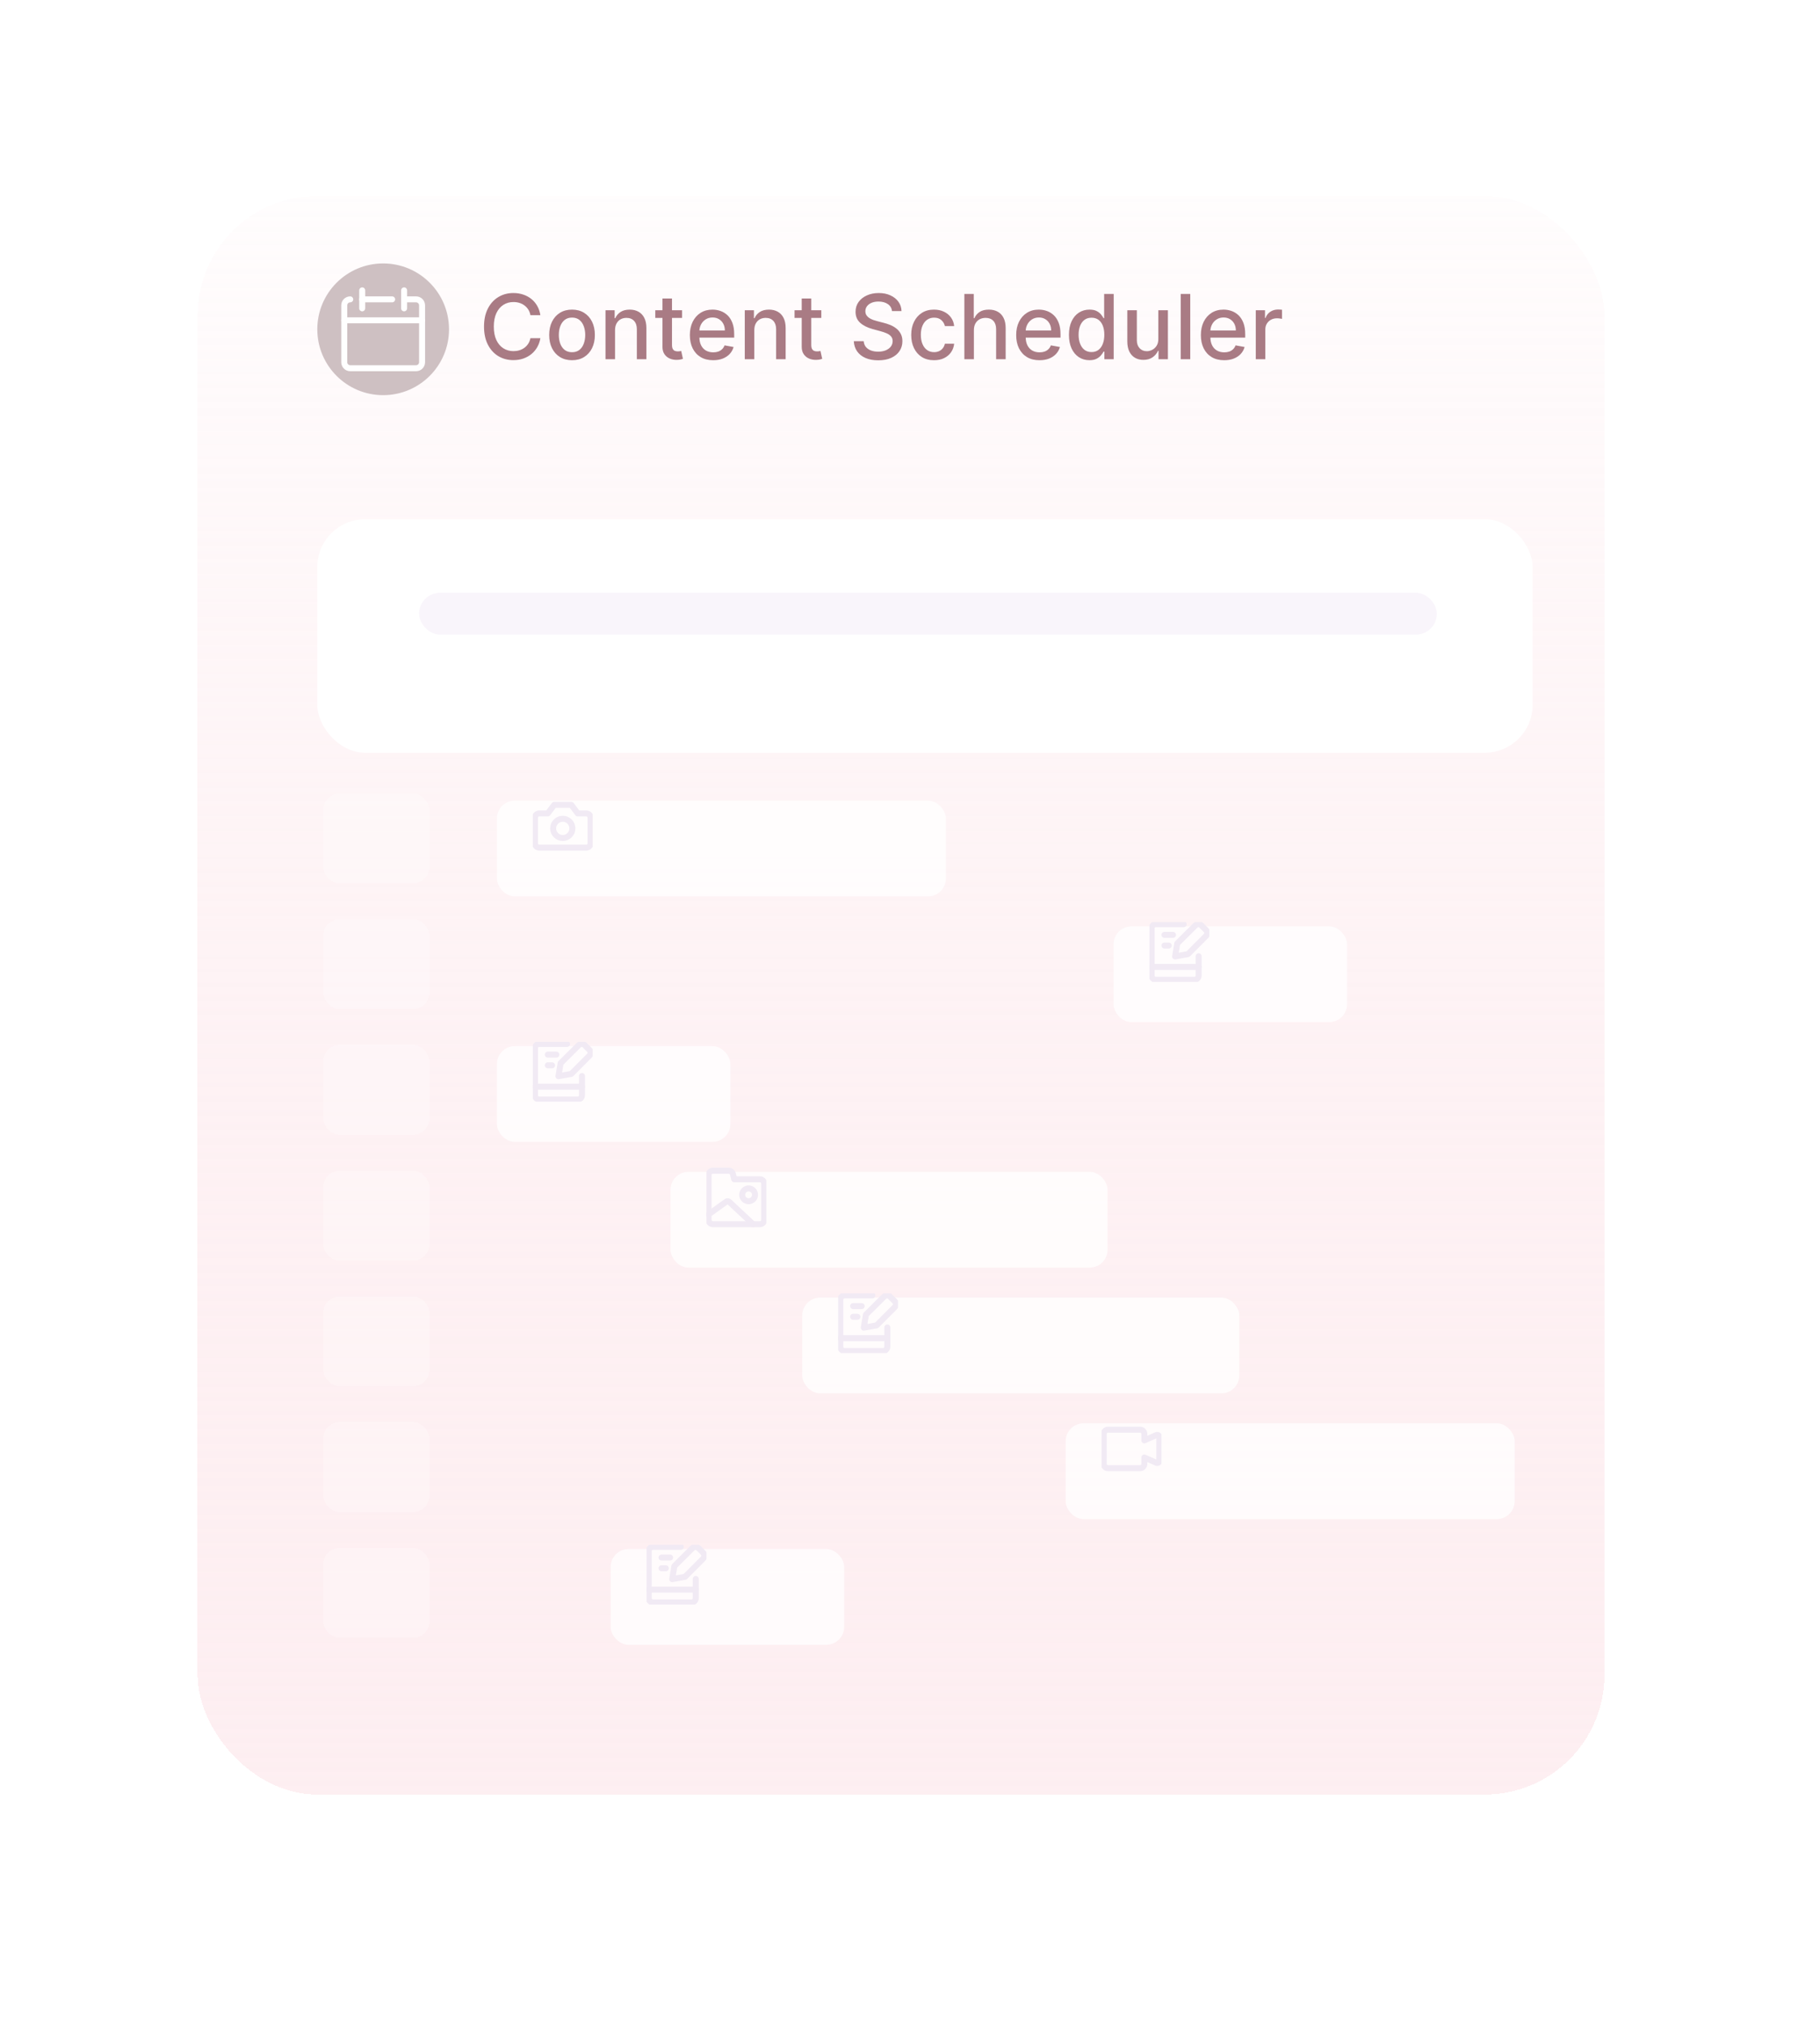
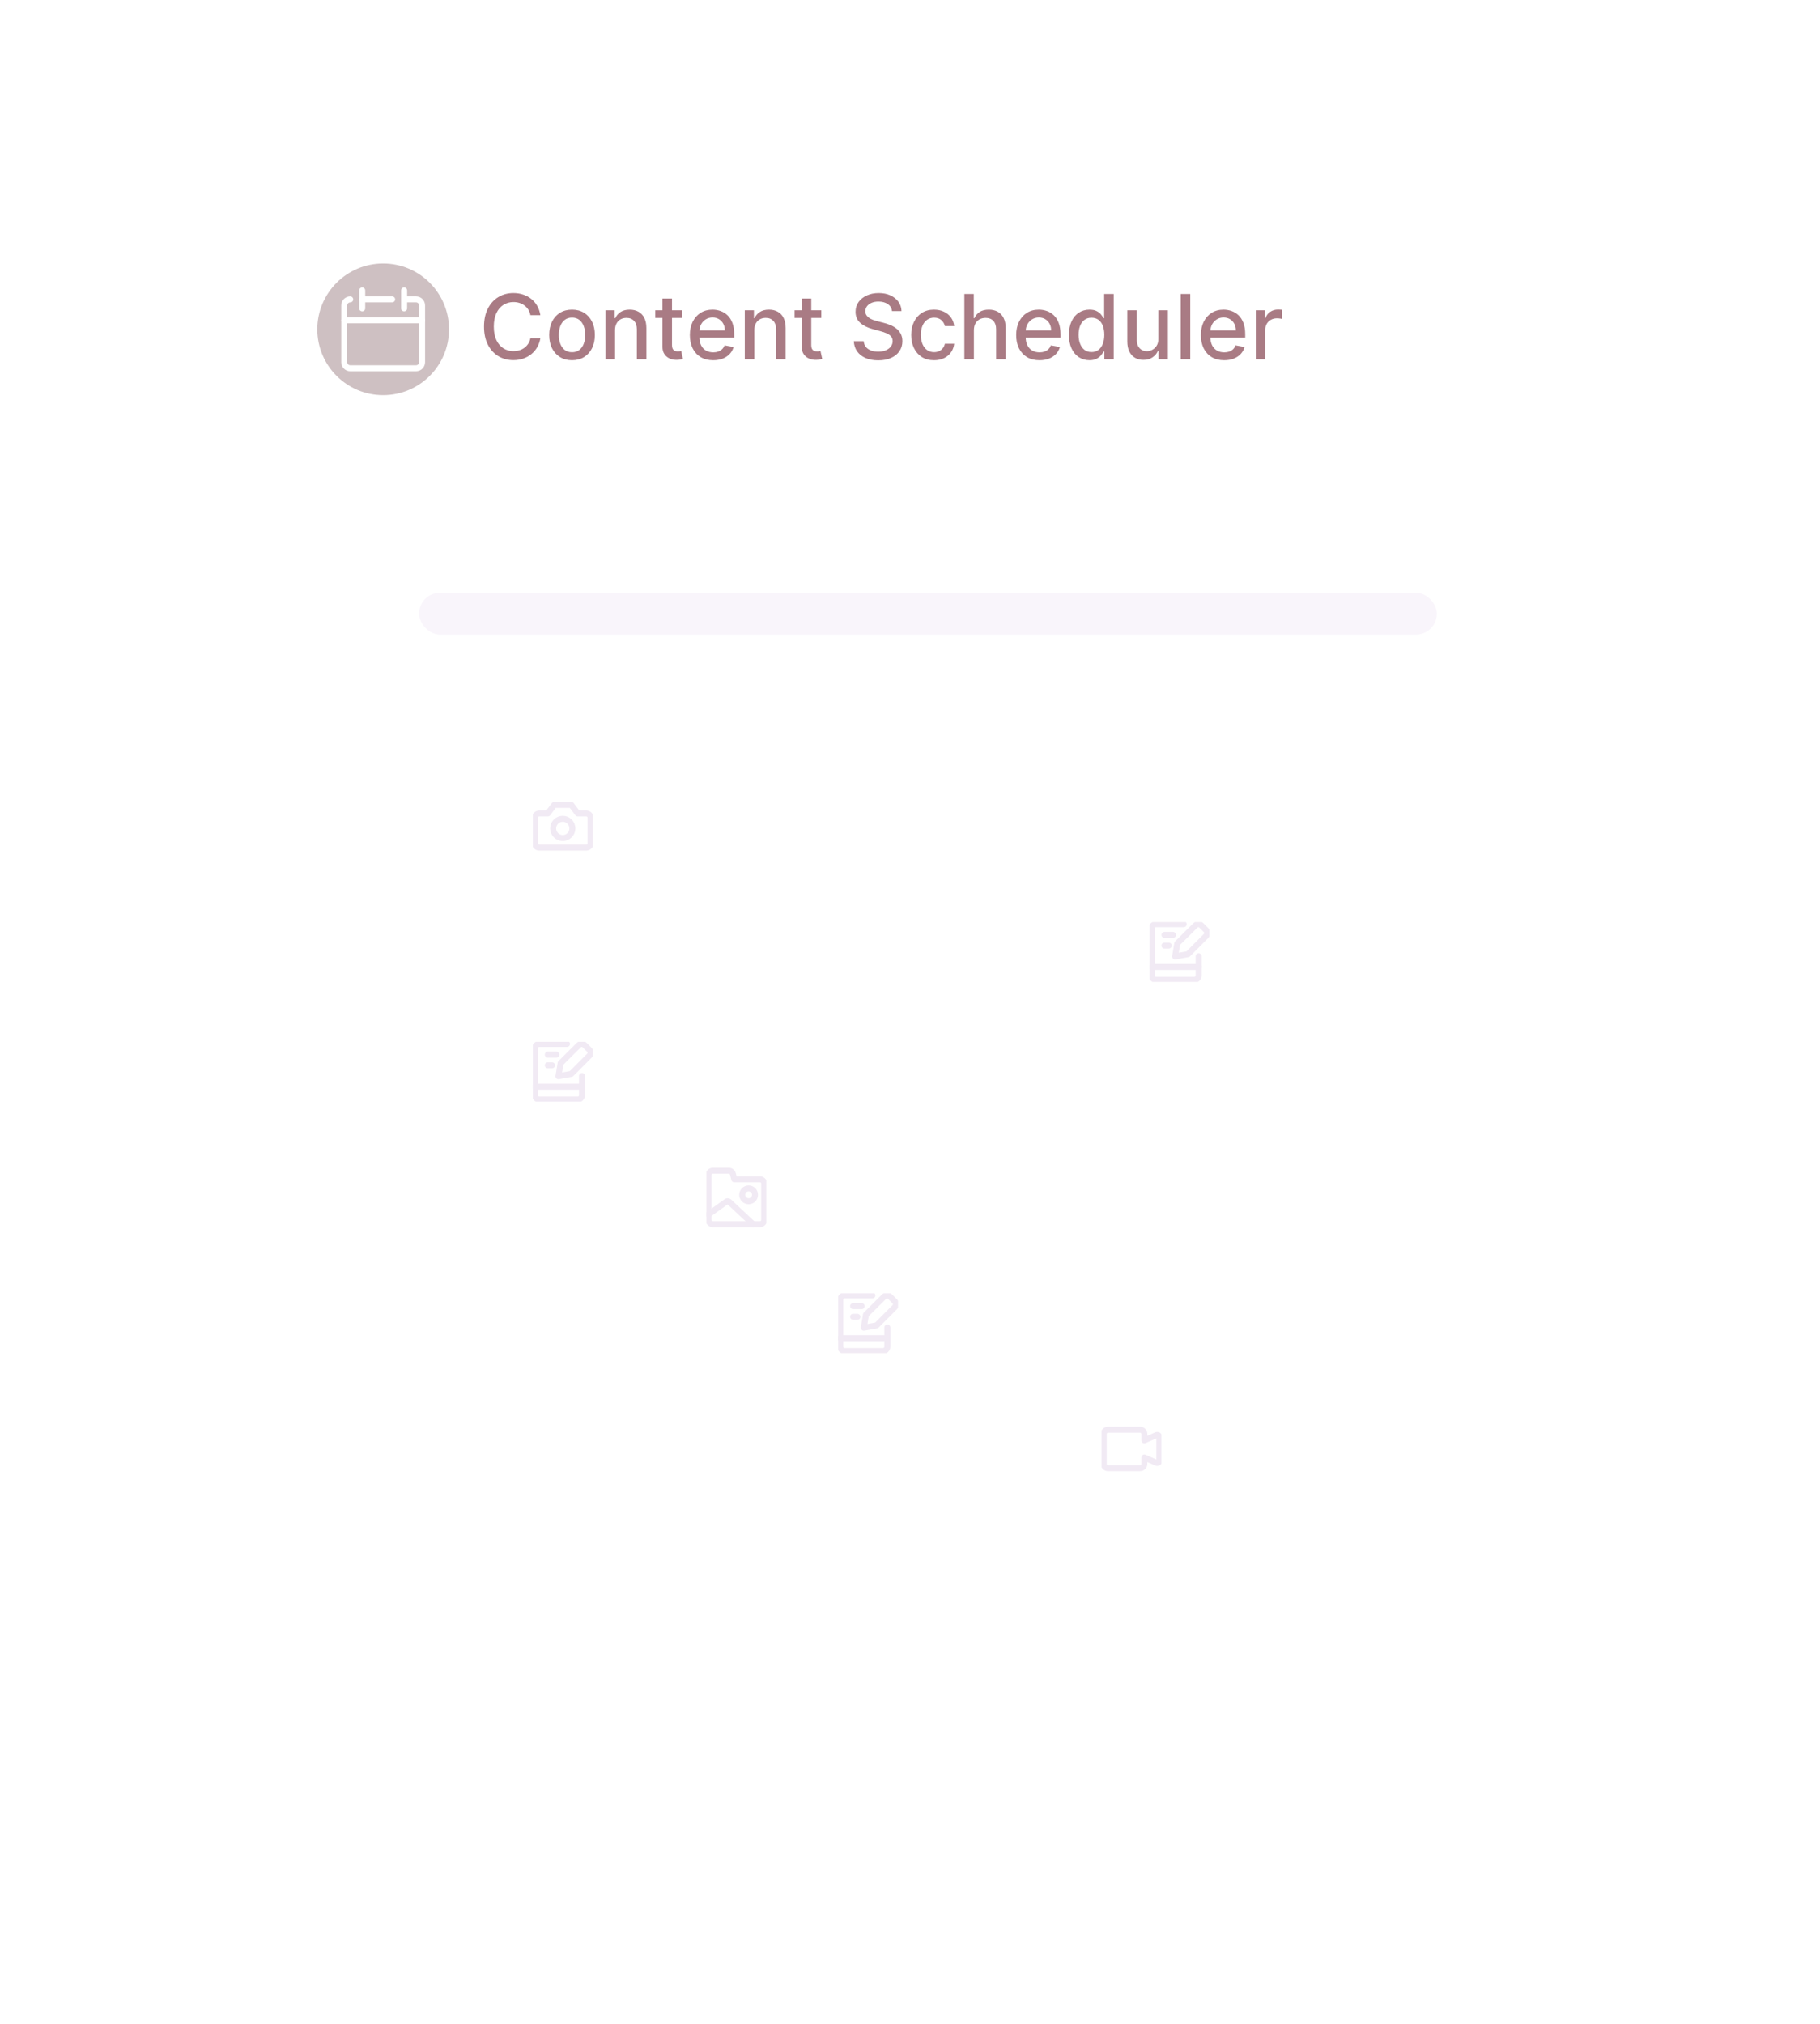
<svg xmlns="http://www.w3.org/2000/svg" width="304" height="338" viewBox="0 0 304 338" fill="none">
  <g filter="url(#filter0_d_6365_25536)">
    <rect x="25" y="21" width="254" height="288" rx="28" fill="white" />
  </g>
  <g filter="url(#filter1_d_6365_25536)">
-     <rect x="33" y="29" width="235" height="267" rx="20" fill="url(#paint0_linear_6365_25536)" shape-rendering="crispEdges" />
-   </g>
+     </g>
  <g filter="url(#filter2_d_6365_25536)">
    <rect x="53" y="83" width="203" height="39" rx="8" fill="white" />
  </g>
  <g filter="url(#filter3_d_6365_25536)">
    <rect x="54" y="130" width="17.727" height="15" rx="2.727" fill="white" fill-opacity="0.25" shape-rendering="crispEdges" />
  </g>
  <g filter="url(#filter4_d_6365_25536)">
    <rect x="54" y="151" width="17.727" height="15" rx="2.727" fill="white" fill-opacity="0.25" shape-rendering="crispEdges" />
  </g>
  <g filter="url(#filter5_d_6365_25536)">
    <rect x="54" y="172" width="17.727" height="15" rx="2.727" fill="white" fill-opacity="0.25" shape-rendering="crispEdges" />
  </g>
  <g filter="url(#filter6_d_6365_25536)">
    <rect x="54" y="193" width="17.727" height="15" rx="2.727" fill="white" fill-opacity="0.25" shape-rendering="crispEdges" />
  </g>
  <g filter="url(#filter7_d_6365_25536)">
    <rect x="54" y="214" width="17.727" height="15" rx="2.727" fill="white" fill-opacity="0.25" shape-rendering="crispEdges" />
  </g>
  <g filter="url(#filter8_d_6365_25536)">
    <rect x="54" y="235" width="17.727" height="15" rx="2.727" fill="white" fill-opacity="0.25" shape-rendering="crispEdges" />
  </g>
  <g filter="url(#filter9_d_6365_25536)">
    <rect x="54" y="256" width="17.727" height="15" rx="2.727" fill="white" fill-opacity="0.25" shape-rendering="crispEdges" />
  </g>
  <path d="M90.259 52.639H88.597C88.533 52.283 88.414 51.971 88.24 51.701C88.066 51.431 87.853 51.202 87.601 51.014C87.349 50.826 87.067 50.684 86.754 50.588C86.445 50.492 86.117 50.444 85.769 50.444C85.14 50.444 84.577 50.602 84.08 50.918C83.587 51.234 83.196 51.697 82.908 52.308C82.624 52.919 82.482 53.665 82.482 54.545C82.482 55.433 82.624 56.182 82.908 56.793C83.196 57.404 83.588 57.866 84.086 58.178C84.583 58.491 85.142 58.647 85.763 58.647C86.108 58.647 86.435 58.601 86.744 58.508C87.056 58.413 87.338 58.272 87.591 58.088C87.843 57.903 88.056 57.678 88.23 57.411C88.407 57.141 88.53 56.832 88.597 56.484L90.259 56.49C90.171 57.026 89.998 57.52 89.743 57.971C89.49 58.418 89.165 58.805 88.768 59.132C88.374 59.455 87.923 59.705 87.415 59.883C86.907 60.06 86.353 60.149 85.753 60.149C84.808 60.149 83.967 59.925 83.228 59.478C82.489 59.027 81.907 58.383 81.481 57.544C81.058 56.706 80.847 55.707 80.847 54.545C80.847 53.381 81.06 52.381 81.486 51.547C81.912 50.709 82.495 50.066 83.233 49.618C83.972 49.167 84.812 48.942 85.753 48.942C86.332 48.942 86.871 49.025 87.372 49.192C87.876 49.355 88.329 49.597 88.731 49.916C89.132 50.233 89.464 50.62 89.727 51.078C89.989 51.532 90.167 52.053 90.259 52.639ZM95.547 60.165C94.78 60.165 94.111 59.989 93.539 59.638C92.967 59.286 92.523 58.794 92.207 58.162C91.891 57.53 91.733 56.791 91.733 55.946C91.733 55.098 91.891 54.355 92.207 53.72C92.523 53.084 92.967 52.591 93.539 52.239C94.111 51.887 94.78 51.712 95.547 51.712C96.314 51.712 96.984 51.887 97.555 52.239C98.127 52.591 98.571 53.084 98.887 53.72C99.203 54.355 99.361 55.098 99.361 55.946C99.361 56.791 99.203 57.53 98.887 58.162C98.571 58.794 98.127 59.286 97.555 59.638C96.984 59.989 96.314 60.165 95.547 60.165ZM95.553 58.828C96.05 58.828 96.462 58.697 96.788 58.434C97.115 58.171 97.357 57.821 97.513 57.385C97.673 56.948 97.753 56.467 97.753 55.941C97.753 55.419 97.673 54.94 97.513 54.503C97.357 54.062 97.115 53.709 96.788 53.443C96.462 53.176 96.05 53.043 95.553 53.043C95.052 53.043 94.636 53.176 94.306 53.443C93.98 53.709 93.736 54.062 93.576 54.503C93.42 54.94 93.342 55.419 93.342 55.941C93.342 56.467 93.42 56.948 93.576 57.385C93.736 57.821 93.98 58.171 94.306 58.434C94.636 58.697 95.052 58.828 95.553 58.828ZM102.732 55.142V60H101.139V51.818H102.668V53.15H102.769C102.957 52.717 103.252 52.369 103.653 52.106C104.058 51.843 104.568 51.712 105.182 51.712C105.74 51.712 106.228 51.829 106.647 52.063C107.066 52.294 107.391 52.639 107.622 53.097C107.852 53.555 107.968 54.121 107.968 54.796V60H106.375V54.988C106.375 54.395 106.221 53.931 105.912 53.597C105.603 53.26 105.178 53.091 104.639 53.091C104.269 53.091 103.941 53.171 103.653 53.331C103.369 53.491 103.144 53.725 102.977 54.034C102.813 54.34 102.732 54.709 102.732 55.142ZM113.923 51.818V53.097H109.454V51.818H113.923ZM110.653 49.858H112.245V57.598C112.245 57.907 112.291 58.139 112.384 58.295C112.476 58.448 112.595 58.553 112.741 58.61C112.89 58.663 113.051 58.69 113.225 58.69C113.353 58.69 113.465 58.681 113.561 58.663C113.657 58.645 113.731 58.631 113.785 58.62L114.072 59.936C113.98 59.972 113.849 60.007 113.678 60.043C113.508 60.082 113.295 60.103 113.039 60.106C112.62 60.114 112.229 60.039 111.867 59.883C111.505 59.727 111.212 59.485 110.988 59.158C110.764 58.832 110.653 58.422 110.653 57.928V49.858ZM119.123 60.165C118.317 60.165 117.623 59.993 117.041 59.648C116.462 59.3 116.014 58.812 115.698 58.184C115.386 57.551 115.229 56.811 115.229 55.962C115.229 55.124 115.386 54.386 115.698 53.746C116.014 53.107 116.455 52.608 117.019 52.25C117.587 51.891 118.252 51.712 119.011 51.712C119.473 51.712 119.921 51.788 120.354 51.941C120.787 52.093 121.176 52.333 121.52 52.66C121.865 52.986 122.136 53.411 122.335 53.933C122.534 54.451 122.634 55.082 122.634 55.824V56.389H116.13V55.195H121.073C121.073 54.776 120.988 54.405 120.817 54.082C120.647 53.755 120.407 53.498 120.098 53.31C119.793 53.121 119.434 53.027 119.022 53.027C118.575 53.027 118.184 53.137 117.85 53.358C117.52 53.574 117.264 53.858 117.083 54.21C116.906 54.558 116.817 54.936 116.817 55.344V56.277C116.817 56.824 116.913 57.289 117.104 57.672C117.3 58.056 117.571 58.349 117.919 58.551C118.267 58.75 118.674 58.849 119.139 58.849C119.441 58.849 119.716 58.807 119.965 58.722C120.214 58.633 120.428 58.501 120.609 58.327C120.791 58.153 120.929 57.939 121.025 57.683L122.532 57.955C122.412 58.398 122.195 58.787 121.883 59.121C121.574 59.451 121.185 59.709 120.716 59.894C120.251 60.075 119.72 60.165 119.123 60.165ZM125.993 55.142V60H124.401V51.818H125.93V53.15H126.031C126.219 52.717 126.514 52.369 126.915 52.106C127.32 51.843 127.829 51.712 128.444 51.712C129.001 51.712 129.49 51.829 129.909 52.063C130.328 52.294 130.653 52.639 130.883 53.097C131.114 53.555 131.23 54.121 131.23 54.796V60H129.637V54.988C129.637 54.395 129.482 53.931 129.173 53.597C128.865 53.26 128.44 53.091 127.9 53.091C127.531 53.091 127.203 53.171 126.915 53.331C126.631 53.491 126.405 53.725 126.238 54.034C126.075 54.34 125.993 54.709 125.993 55.142ZM137.185 51.818V53.097H132.716V51.818H137.185ZM133.914 49.858H135.507V57.598C135.507 57.907 135.553 58.139 135.645 58.295C135.738 58.448 135.857 58.553 136.002 58.61C136.151 58.663 136.313 58.69 136.487 58.69C136.615 58.69 136.727 58.681 136.823 58.663C136.919 58.645 136.993 58.631 137.046 58.62L137.334 59.936C137.242 59.972 137.11 60.007 136.94 60.043C136.769 60.082 136.556 60.103 136.301 60.106C135.882 60.114 135.491 60.039 135.129 59.883C134.767 59.727 134.474 59.485 134.25 59.158C134.026 58.832 133.914 58.422 133.914 57.928V49.858ZM148.994 51.957C148.937 51.452 148.703 51.062 148.291 50.785C147.879 50.504 147.361 50.364 146.736 50.364C146.288 50.364 145.901 50.435 145.574 50.577C145.248 50.716 144.994 50.907 144.813 51.152C144.635 51.394 144.546 51.669 144.546 51.978C144.546 52.237 144.607 52.461 144.727 52.649C144.852 52.837 145.013 52.995 145.212 53.123C145.415 53.248 145.631 53.352 145.862 53.438C146.093 53.519 146.315 53.587 146.528 53.64L147.593 53.917C147.941 54.002 148.298 54.117 148.664 54.263C149.03 54.409 149.369 54.6 149.681 54.838C149.994 55.076 150.246 55.371 150.438 55.723C150.633 56.074 150.731 56.495 150.731 56.985C150.731 57.603 150.571 58.152 150.251 58.631C149.935 59.11 149.475 59.489 148.872 59.766C148.271 60.043 147.545 60.181 146.693 60.181C145.876 60.181 145.17 60.051 144.573 59.792C143.976 59.533 143.509 59.166 143.172 58.69C142.835 58.21 142.648 57.642 142.613 56.985H144.264C144.296 57.379 144.424 57.708 144.648 57.971C144.875 58.23 145.164 58.423 145.516 58.551C145.871 58.675 146.26 58.738 146.682 58.738C147.148 58.738 147.561 58.665 147.923 58.519C148.289 58.37 148.577 58.164 148.786 57.901C148.996 57.635 149.101 57.324 149.101 56.969C149.101 56.646 149.008 56.381 148.824 56.175C148.643 55.969 148.396 55.799 148.083 55.664C147.774 55.529 147.425 55.41 147.034 55.307L145.745 54.956C144.871 54.718 144.179 54.368 143.667 53.906C143.16 53.445 142.906 52.834 142.906 52.074C142.906 51.445 143.076 50.897 143.417 50.428C143.758 49.959 144.22 49.595 144.802 49.336C145.384 49.073 146.041 48.942 146.773 48.942C147.512 48.942 148.163 49.071 148.728 49.331C149.296 49.59 149.743 49.947 150.07 50.401C150.397 50.852 150.567 51.371 150.581 51.957H148.994ZM156.016 60.165C155.224 60.165 154.542 59.986 153.971 59.627C153.402 59.265 152.966 58.766 152.66 58.13C152.355 57.495 152.202 56.767 152.202 55.946C152.202 55.115 152.358 54.382 152.671 53.746C152.983 53.107 153.424 52.608 153.992 52.25C154.56 51.891 155.229 51.712 156 51.712C156.622 51.712 157.176 51.827 157.662 52.058C158.149 52.285 158.541 52.605 158.839 53.017C159.141 53.429 159.32 53.91 159.377 54.46H157.827C157.742 54.077 157.547 53.746 157.241 53.469C156.939 53.193 156.535 53.054 156.027 53.054C155.583 53.054 155.194 53.171 154.86 53.406C154.53 53.636 154.272 53.967 154.088 54.396C153.903 54.822 153.811 55.327 153.811 55.909C153.811 56.506 153.901 57.021 154.082 57.454C154.264 57.887 154.519 58.223 154.85 58.461C155.183 58.699 155.576 58.818 156.027 58.818C156.329 58.818 156.602 58.762 156.847 58.652C157.096 58.539 157.303 58.377 157.47 58.168C157.641 57.958 157.76 57.706 157.827 57.411H159.377C159.32 57.94 159.148 58.413 158.861 58.828C158.573 59.244 158.188 59.57 157.705 59.808C157.225 60.046 156.662 60.165 156.016 60.165ZM162.673 55.142V60H161.08V49.091H162.652V53.15H162.753C162.945 52.709 163.238 52.36 163.632 52.1C164.026 51.841 164.541 51.712 165.177 51.712C165.738 51.712 166.228 51.827 166.647 52.058C167.069 52.289 167.396 52.633 167.627 53.091C167.861 53.546 167.979 54.114 167.979 54.796V60H166.386V54.988C166.386 54.387 166.231 53.922 165.922 53.592C165.613 53.258 165.184 53.091 164.633 53.091C164.257 53.091 163.92 53.171 163.621 53.331C163.327 53.491 163.094 53.725 162.923 54.034C162.757 54.34 162.673 54.709 162.673 55.142ZM173.63 60.165C172.824 60.165 172.13 59.993 171.547 59.648C170.969 59.3 170.521 58.812 170.205 58.184C169.893 57.551 169.736 56.811 169.736 55.962C169.736 55.124 169.893 54.386 170.205 53.746C170.521 53.107 170.961 52.608 171.526 52.25C172.094 51.891 172.758 51.712 173.518 51.712C173.98 51.712 174.427 51.788 174.861 51.941C175.294 52.093 175.683 52.333 176.027 52.66C176.372 52.986 176.643 53.411 176.842 53.933C177.041 54.451 177.14 55.082 177.14 55.824V56.389H170.637V55.195H175.58C175.58 54.776 175.494 54.405 175.324 54.082C175.154 53.755 174.914 53.498 174.605 53.31C174.3 53.121 173.941 53.027 173.529 53.027C173.081 53.027 172.691 53.137 172.357 53.358C172.027 53.574 171.771 53.858 171.59 54.21C171.412 54.558 171.324 54.936 171.324 55.344V56.277C171.324 56.824 171.42 57.289 171.611 57.672C171.807 58.056 172.078 58.349 172.426 58.551C172.774 58.75 173.181 58.849 173.646 58.849C173.948 58.849 174.223 58.807 174.472 58.722C174.72 58.633 174.935 58.501 175.116 58.327C175.297 58.153 175.436 57.939 175.532 57.683L177.039 57.955C176.919 58.398 176.702 58.787 176.389 59.121C176.08 59.451 175.692 59.709 175.223 59.894C174.758 60.075 174.227 60.165 173.63 60.165ZM181.97 60.16C181.31 60.16 180.72 59.991 180.202 59.654C179.687 59.313 179.282 58.828 178.987 58.2C178.696 57.568 178.551 56.809 178.551 55.925C178.551 55.041 178.698 54.284 178.993 53.656C179.291 53.027 179.699 52.546 180.218 52.212C180.736 51.879 181.324 51.712 181.981 51.712C182.489 51.712 182.897 51.797 183.206 51.967C183.519 52.134 183.76 52.33 183.931 52.553C184.105 52.777 184.24 52.974 184.335 53.145H184.431V49.091H186.024V60H184.469V58.727H184.335C184.24 58.901 184.101 59.1 183.92 59.324C183.742 59.547 183.497 59.742 183.185 59.909C182.872 60.076 182.468 60.16 181.97 60.16ZM182.322 58.801C182.78 58.801 183.167 58.681 183.483 58.439C183.803 58.194 184.044 57.855 184.208 57.422C184.375 56.989 184.458 56.484 184.458 55.909C184.458 55.341 184.376 54.844 184.213 54.418C184.05 53.992 183.81 53.659 183.494 53.422C183.178 53.184 182.787 53.065 182.322 53.065C181.843 53.065 181.443 53.189 181.123 53.438C180.804 53.686 180.562 54.025 180.399 54.455C180.239 54.885 180.159 55.369 180.159 55.909C180.159 56.456 180.241 56.948 180.404 57.385C180.568 57.821 180.809 58.168 181.129 58.423C181.452 58.675 181.85 58.801 182.322 58.801ZM193.48 56.607V51.818H195.078V60H193.512V58.583H193.427C193.239 59.02 192.937 59.384 192.521 59.675C192.109 59.963 191.596 60.106 190.982 60.106C190.456 60.106 189.991 59.991 189.586 59.76C189.185 59.526 188.869 59.18 188.638 58.722C188.411 58.264 188.297 57.697 188.297 57.022V51.818H189.89V56.831C189.89 57.388 190.044 57.832 190.353 58.162C190.662 58.492 191.064 58.658 191.557 58.658C191.855 58.658 192.152 58.583 192.447 58.434C192.745 58.285 192.992 58.059 193.187 57.758C193.386 57.456 193.484 57.072 193.48 56.607ZM198.811 49.091V60H197.218V49.091H198.811ZM204.48 60.165C203.674 60.165 202.979 59.993 202.397 59.648C201.818 59.3 201.371 58.812 201.055 58.184C200.742 57.551 200.586 56.811 200.586 55.962C200.586 55.124 200.742 54.386 201.055 53.746C201.371 53.107 201.811 52.608 202.376 52.25C202.944 51.891 203.608 51.712 204.368 51.712C204.83 51.712 205.277 51.788 205.71 51.941C206.143 52.093 206.532 52.333 206.877 52.66C207.221 52.986 207.493 53.411 207.692 53.933C207.891 54.451 207.99 55.082 207.99 55.824V56.389H201.486V55.195H206.429C206.429 54.776 206.344 54.405 206.174 54.082C206.003 53.755 205.763 53.498 205.455 53.31C205.149 53.121 204.79 53.027 204.379 53.027C203.931 53.027 203.54 53.137 203.207 53.358C202.876 53.574 202.621 53.858 202.44 54.21C202.262 54.558 202.173 54.936 202.173 55.344V56.277C202.173 56.824 202.269 57.289 202.461 57.672C202.656 58.056 202.928 58.349 203.276 58.551C203.624 58.75 204.031 58.849 204.496 58.849C204.798 58.849 205.073 58.807 205.321 58.722C205.57 58.633 205.785 58.501 205.966 58.327C206.147 58.153 206.286 57.939 206.381 57.683L207.889 57.955C207.768 58.398 207.551 58.787 207.239 59.121C206.93 59.451 206.541 59.709 206.072 59.894C205.607 60.075 205.076 60.165 204.48 60.165ZM209.757 60V51.818H211.297V53.118H211.382C211.531 52.678 211.794 52.331 212.17 52.079C212.55 51.824 212.98 51.696 213.459 51.696C213.559 51.696 213.676 51.699 213.811 51.706C213.949 51.713 214.058 51.722 214.136 51.733V53.256C214.072 53.239 213.958 53.219 213.795 53.198C213.631 53.173 213.468 53.16 213.305 53.16C212.928 53.16 212.593 53.24 212.298 53.4C212.007 53.556 211.776 53.775 211.606 54.055C211.435 54.332 211.35 54.648 211.35 55.004V60H209.757Z" fill="#A97B84" />
  <circle cx="64" cy="55" r="11" fill="#CEC0C2" />
  <g clip-path="url(#clip0_6365_25536)">
    <path d="M58.5 50C58.235 50 57.98 50.105 57.793 50.293C57.605 50.48 57.5 50.735 57.5 51V60.5C57.5 60.765 57.605 61.02 57.793 61.207C57.98 61.395 58.235 61.5 58.5 61.5H69.5C69.765 61.5 70.02 61.395 70.207 61.207C70.395 61.02 70.5 60.765 70.5 60.5V51C70.5 50.735 70.395 50.48 70.207 50.293C70.02 50.105 69.765 50 69.5 50H67.5" stroke="white" stroke-linecap="round" stroke-linejoin="round" />
    <path d="M57.5 53.5H70.5" stroke="white" stroke-linecap="round" stroke-linejoin="round" />
    <path d="M60.5 48.5V51.5" stroke="white" stroke-linecap="round" stroke-linejoin="round" />
    <path d="M67.5 48.5V51.5" stroke="white" stroke-linecap="round" stroke-linejoin="round" />
    <path d="M60.5 50H65.5" stroke="white" stroke-linecap="round" stroke-linejoin="round" />
  </g>
  <rect x="70" y="99" width="170" height="7" rx="3.5" fill="#F9F5FB" />
  <g opacity="0.78" filter="url(#filter10_d_6365_25536)">
    <rect x="83" y="130" width="75" height="16" rx="3" fill="white" />
  </g>
  <g clip-path="url(#clip1_6365_25536)">
    <path d="M98.643 136.572C98.643 136.382 98.568 136.2 98.434 136.066C98.3 135.933 98.118 135.857 97.929 135.857H96.5L95.429 134.429H92.571L91.5 135.857H90.071C89.882 135.857 89.7 135.933 89.566 136.066C89.432 136.2 89.357 136.382 89.357 136.572V140.857C89.357 141.047 89.432 141.228 89.566 141.362C89.7 141.496 89.882 141.572 90.071 141.572H97.929C98.118 141.572 98.3 141.496 98.434 141.362C98.568 141.228 98.643 141.047 98.643 140.857V136.572Z" stroke="#F1EAF4" stroke-linecap="round" stroke-linejoin="round" />
    <path d="M94 139.964C94.888 139.964 95.607 139.245 95.607 138.357C95.607 137.47 94.888 136.75 94 136.75C93.112 136.75 92.393 137.47 92.393 138.357C92.393 139.245 93.112 139.964 94 139.964Z" stroke="#F1EAF4" stroke-linecap="round" stroke-linejoin="round" />
  </g>
  <g opacity="0.78" filter="url(#filter11_d_6365_25536)">
    <rect x="83" y="171" width="39" height="16" rx="3" fill="white" />
  </g>
  <g clip-path="url(#clip2_6365_25536)">
    <path d="M94.714 174.357H90.071C89.677 174.357 89.357 174.677 89.357 175.071V182.928C89.357 183.323 89.677 183.643 90.071 183.643H96.5C96.894 183.643 97.214 183.323 97.214 182.928V179.714" stroke="#F1EAF4" stroke-linecap="round" stroke-linejoin="round" />
    <path d="M89.357 181.5H97.214" stroke="#F1EAF4" stroke-linecap="round" stroke-linejoin="round" />
    <path d="M91.5 176.143H92.929" stroke="#F1EAF4" stroke-linecap="round" stroke-linejoin="round" />
    <path d="M91.5 177.928H92.214" stroke="#F1EAF4" stroke-linecap="round" stroke-linejoin="round" />
    <path d="M95.424 179.361L93.281 179.747L93.639 177.575L96.66 174.568C96.727 174.501 96.805 174.448 96.893 174.412C96.98 174.376 97.073 174.357 97.167 174.357C97.262 174.357 97.355 174.376 97.442 174.412C97.529 174.448 97.608 174.501 97.674 174.568L98.431 175.325C98.499 175.392 98.552 175.471 98.588 175.558C98.624 175.645 98.643 175.738 98.643 175.833C98.643 175.927 98.624 176.02 98.588 176.107C98.552 176.194 98.499 176.273 98.431 176.34L95.424 179.361Z" stroke="#F1EAF4" stroke-linecap="round" stroke-linejoin="round" />
  </g>
  <g opacity="0.78" filter="url(#filter12_d_6365_25536)">
    <rect x="186" y="151" width="39" height="16" rx="3" fill="white" />
  </g>
  <g clip-path="url(#clip3_6365_25536)">
    <path d="M197.714 154.357H193.071C192.677 154.357 192.357 154.677 192.357 155.071V162.928C192.357 163.323 192.677 163.643 193.071 163.643H199.5C199.895 163.643 200.214 163.323 200.214 162.928V159.714" stroke="#F1EAF4" stroke-linecap="round" stroke-linejoin="round" />
    <path d="M192.357 161.5H200.214" stroke="#F1EAF4" stroke-linecap="round" stroke-linejoin="round" />
    <path d="M194.5 156.143H195.929" stroke="#F1EAF4" stroke-linecap="round" stroke-linejoin="round" />
    <path d="M194.5 157.928H195.214" stroke="#F1EAF4" stroke-linecap="round" stroke-linejoin="round" />
    <path d="M198.424 159.361L196.282 159.747L196.639 157.575L199.66 154.568C199.726 154.501 199.805 154.448 199.893 154.412C199.98 154.376 200.073 154.357 200.167 154.357C200.262 154.357 200.355 154.376 200.442 154.412C200.529 154.448 200.608 154.501 200.674 154.568L201.431 155.325C201.498 155.392 201.552 155.471 201.588 155.558C201.624 155.645 201.643 155.738 201.643 155.833C201.643 155.927 201.624 156.02 201.588 156.107C201.552 156.194 201.498 156.273 201.431 156.34L198.424 159.361Z" stroke="#F1EAF4" stroke-linecap="round" stroke-linejoin="round" />
  </g>
  <g opacity="0.78" filter="url(#filter13_d_6365_25536)">
    <rect x="134" y="213" width="73" height="16" rx="3" fill="white" />
  </g>
  <g clip-path="url(#clip4_6365_25536)">
    <path d="M145.714 216.357H141.071C140.677 216.357 140.357 216.677 140.357 217.071V224.928C140.357 225.323 140.677 225.643 141.071 225.643H147.5C147.895 225.643 148.214 225.323 148.214 224.928V221.714" stroke="#F1EAF4" stroke-linecap="round" stroke-linejoin="round" />
    <path d="M140.357 223.5H148.214" stroke="#F1EAF4" stroke-linecap="round" stroke-linejoin="round" />
    <path d="M142.5 218.143H143.929" stroke="#F1EAF4" stroke-linecap="round" stroke-linejoin="round" />
    <path d="M142.5 219.928H143.214" stroke="#F1EAF4" stroke-linecap="round" stroke-linejoin="round" />
    <path d="M146.424 221.361L144.282 221.747L144.639 219.575L147.66 216.568C147.727 216.501 147.806 216.448 147.893 216.412C147.98 216.376 148.073 216.357 148.167 216.357C148.262 216.357 148.355 216.376 148.442 216.412C148.529 216.448 148.608 216.501 148.674 216.568L149.432 217.325C149.499 217.392 149.552 217.471 149.588 217.558C149.624 217.645 149.643 217.738 149.643 217.833C149.643 217.927 149.624 218.02 149.588 218.107C149.552 218.194 149.499 218.273 149.432 218.34L146.424 221.361Z" stroke="#F1EAF4" stroke-linecap="round" stroke-linejoin="round" />
  </g>
  <g opacity="0.78" filter="url(#filter14_d_6365_25536)">
    <rect x="112" y="192" width="73" height="16" rx="3" fill="white" />
  </g>
  <g clip-path="url(#clip5_6365_25536)">
    <path d="M125.787 204.464L121.786 200.717C121.717 200.659 121.63 200.628 121.54 200.628C121.45 200.628 121.363 200.659 121.294 200.717L118.368 202.821" stroke="#F1EAF4" stroke-linecap="round" stroke-linejoin="round" />
    <path d="M125.042 200.628C124.451 200.628 123.971 200.149 123.971 199.557C123.971 198.965 124.451 198.485 125.042 198.485C125.634 198.485 126.114 198.965 126.114 199.557C126.114 200.149 125.634 200.628 125.042 200.628Z" stroke="#F1EAF4" stroke-linecap="round" stroke-linejoin="round" />
    <path d="M118.357 203.75V196.25C118.357 196.061 118.432 195.879 118.566 195.745C118.7 195.611 118.882 195.536 119.071 195.536H121.707C121.87 195.531 122.03 195.582 122.16 195.681C122.29 195.78 122.382 195.92 122.421 196.079L122.643 196.965H126.929C127.118 196.965 127.3 197.04 127.434 197.174C127.568 197.308 127.643 197.489 127.643 197.679V203.75C127.643 203.94 127.568 204.121 127.434 204.255C127.3 204.389 127.118 204.465 126.929 204.465H119.071C118.882 204.465 118.7 204.389 118.566 204.255C118.432 204.121 118.357 203.94 118.357 203.75Z" stroke="#F1EAF4" stroke-linecap="round" stroke-linejoin="round" />
  </g>
  <g opacity="0.78" filter="url(#filter15_d_6365_25536)">
    <rect x="102" y="255" width="39" height="16" rx="3" fill="white" />
  </g>
  <g clip-path="url(#clip6_6365_25536)">
    <path d="M113.714 258.357H109.071C108.677 258.357 108.357 258.677 108.357 259.071V266.928C108.357 267.323 108.677 267.643 109.071 267.643H115.5C115.895 267.643 116.214 267.323 116.214 266.928V263.714" stroke="#F1EAF4" stroke-linecap="round" stroke-linejoin="round" />
    <path d="M108.357 265.5H116.214" stroke="#F1EAF4" stroke-linecap="round" stroke-linejoin="round" />
    <path d="M110.5 260.143H111.929" stroke="#F1EAF4" stroke-linecap="round" stroke-linejoin="round" />
    <path d="M110.5 261.928H111.214" stroke="#F1EAF4" stroke-linecap="round" stroke-linejoin="round" />
    <path d="M114.424 263.361L112.282 263.747L112.639 261.575L115.66 258.568C115.727 258.501 115.806 258.448 115.893 258.412C115.98 258.376 116.073 258.357 116.167 258.357C116.262 258.357 116.355 258.376 116.442 258.412C116.529 258.448 116.608 258.501 116.674 258.568L117.432 259.325C117.499 259.392 117.552 259.471 117.588 259.558C117.624 259.645 117.643 259.738 117.643 259.833C117.643 259.927 117.624 260.02 117.588 260.107C117.552 260.194 117.499 260.273 117.432 260.34L114.424 263.361Z" stroke="#F1EAF4" stroke-linecap="round" stroke-linejoin="round" />
  </g>
  <g opacity="0.78" filter="url(#filter16_d_6365_25536)">
    <rect x="178" y="234" width="75" height="16" rx="3" fill="white" />
  </g>
  <g clip-path="url(#clip7_6365_25536)">
    <path d="M193.157 239.679L191.143 240.571V239.5C191.143 239.31 191.068 239.129 190.934 238.995C190.8 238.861 190.618 238.786 190.429 238.786H185.071C184.882 238.786 184.7 238.861 184.566 238.995C184.432 239.129 184.357 239.31 184.357 239.5V244.5C184.357 244.689 184.432 244.871 184.566 245.005C184.7 245.139 184.882 245.214 185.071 245.214H190.429C190.618 245.214 190.8 245.139 190.934 245.005C191.068 244.871 191.143 244.689 191.143 244.5V243.429L193.157 244.321C193.211 244.342 193.27 244.35 193.328 244.343C193.386 244.336 193.441 244.315 193.489 244.282C193.537 244.249 193.576 244.205 193.603 244.153C193.629 244.101 193.643 244.044 193.643 243.986V240.014C193.643 239.956 193.629 239.899 193.603 239.847C193.576 239.795 193.537 239.751 193.489 239.718C193.441 239.685 193.386 239.664 193.328 239.657C193.27 239.65 193.211 239.658 193.157 239.679Z" stroke="#F1EAF4" stroke-linecap="round" stroke-linejoin="round" />
  </g>
  <defs>
    <filter id="filter0_d_6365_25536" x="0.4" y="0.4" width="303.2" height="337.2" filterUnits="userSpaceOnUse" color-interpolation-filters="sRGB">
      <feFlood flood-opacity="0" result="BackgroundImageFix" />
      <feColorMatrix in="SourceAlpha" type="matrix" values="0 0 0 0 0 0 0 0 0 0 0 0 0 0 0 0 0 0 127 0" result="hardAlpha" />
      <feMorphology radius="7" operator="dilate" in="SourceAlpha" result="effect1_dropShadow_6365_25536" />
      <feOffset dy="4" />
      <feGaussianBlur stdDeviation="8.8" />
      <feComposite in2="hardAlpha" operator="out" />
      <feColorMatrix type="matrix" values="0 0 0 0 0.889 0 0 0 0 0.846 0 0 0 0 0.931 0 0 0 0.21 0" />
      <feBlend mode="normal" in2="BackgroundImageFix" result="effect1_dropShadow_6365_25536" />
      <feBlend mode="normal" in="SourceGraphic" in2="effect1_dropShadow_6365_25536" result="shape" />
    </filter>
    <filter id="filter1_d_6365_25536" x="10.13" y="9.848" width="280.741" height="312.741" filterUnits="userSpaceOnUse" color-interpolation-filters="sRGB">
      <feFlood flood-opacity="0" result="BackgroundImageFix" />
      <feColorMatrix in="SourceAlpha" type="matrix" values="0 0 0 0 0 0 0 0 0 0 0 0 0 0 0 0 0 0 127 0" result="hardAlpha" />
      <feMorphology radius="6.508" operator="dilate" in="SourceAlpha" result="effect1_dropShadow_6365_25536" />
      <feOffset dy="3.719" />
      <feGaussianBlur stdDeviation="8.181" />
      <feComposite in2="hardAlpha" operator="out" />
      <feColorMatrix type="matrix" values="0 0 0 0 0.889 0 0 0 0 0.846 0 0 0 0 0.931 0 0 0 0.21 0" />
      <feBlend mode="normal" in2="BackgroundImageFix" result="effect1_dropShadow_6365_25536" />
      <feBlend mode="normal" in="SourceGraphic" in2="effect1_dropShadow_6365_25536" result="shape" />
    </filter>
    <filter id="filter2_d_6365_25536" x="50.1" y="83" width="208.8" height="45.619" filterUnits="userSpaceOnUse" color-interpolation-filters="sRGB">
      <feFlood flood-opacity="0" result="BackgroundImageFix" />
      <feColorMatrix in="SourceAlpha" type="matrix" values="0 0 0 0 0 0 0 0 0 0 0 0 0 0 0 0 0 0 127 0" result="hardAlpha" />
      <feMorphology radius="1" operator="erode" in="SourceAlpha" result="effect1_dropShadow_6365_25536" />
      <feOffset dy="3.719" />
      <feGaussianBlur stdDeviation="1.95" />
      <feComposite in2="hardAlpha" operator="out" />
      <feColorMatrix type="matrix" values="0 0 0 0 0.705 0 0 0 0 0.684 0 0 0 0 0.727 0 0 0 0.21 0" />
      <feBlend mode="normal" in2="BackgroundImageFix" result="effect1_dropShadow_6365_25536" />
      <feBlend mode="normal" in="SourceGraphic" in2="effect1_dropShadow_6365_25536" result="shape" />
    </filter>
    <filter id="filter3_d_6365_25536" x="52.023" y="130" width="21.682" height="19.513" filterUnits="userSpaceOnUse" color-interpolation-filters="sRGB">
      <feFlood flood-opacity="0" result="BackgroundImageFix" />
      <feColorMatrix in="SourceAlpha" type="matrix" values="0 0 0 0 0 0 0 0 0 0 0 0 0 0 0 0 0 0 127 0" result="hardAlpha" />
      <feMorphology radius="0.682" operator="erode" in="SourceAlpha" result="effect1_dropShadow_6365_25536" />
      <feOffset dy="2.536" />
      <feGaussianBlur stdDeviation="1.33" />
      <feComposite in2="hardAlpha" operator="out" />
      <feColorMatrix type="matrix" values="0 0 0 0 0.705 0 0 0 0 0.684 0 0 0 0 0.727 0 0 0 0.21 0" />
      <feBlend mode="normal" in2="BackgroundImageFix" result="effect1_dropShadow_6365_25536" />
      <feBlend mode="normal" in="SourceGraphic" in2="effect1_dropShadow_6365_25536" result="shape" />
    </filter>
    <filter id="filter4_d_6365_25536" x="52.023" y="151" width="21.682" height="19.513" filterUnits="userSpaceOnUse" color-interpolation-filters="sRGB">
      <feFlood flood-opacity="0" result="BackgroundImageFix" />
      <feColorMatrix in="SourceAlpha" type="matrix" values="0 0 0 0 0 0 0 0 0 0 0 0 0 0 0 0 0 0 127 0" result="hardAlpha" />
      <feMorphology radius="0.682" operator="erode" in="SourceAlpha" result="effect1_dropShadow_6365_25536" />
      <feOffset dy="2.536" />
      <feGaussianBlur stdDeviation="1.33" />
      <feComposite in2="hardAlpha" operator="out" />
      <feColorMatrix type="matrix" values="0 0 0 0 0.705 0 0 0 0 0.684 0 0 0 0 0.727 0 0 0 0.21 0" />
      <feBlend mode="normal" in2="BackgroundImageFix" result="effect1_dropShadow_6365_25536" />
      <feBlend mode="normal" in="SourceGraphic" in2="effect1_dropShadow_6365_25536" result="shape" />
    </filter>
    <filter id="filter5_d_6365_25536" x="52.023" y="172" width="21.682" height="19.513" filterUnits="userSpaceOnUse" color-interpolation-filters="sRGB">
      <feFlood flood-opacity="0" result="BackgroundImageFix" />
      <feColorMatrix in="SourceAlpha" type="matrix" values="0 0 0 0 0 0 0 0 0 0 0 0 0 0 0 0 0 0 127 0" result="hardAlpha" />
      <feMorphology radius="0.682" operator="erode" in="SourceAlpha" result="effect1_dropShadow_6365_25536" />
      <feOffset dy="2.536" />
      <feGaussianBlur stdDeviation="1.33" />
      <feComposite in2="hardAlpha" operator="out" />
      <feColorMatrix type="matrix" values="0 0 0 0 0.705 0 0 0 0 0.684 0 0 0 0 0.727 0 0 0 0.21 0" />
      <feBlend mode="normal" in2="BackgroundImageFix" result="effect1_dropShadow_6365_25536" />
      <feBlend mode="normal" in="SourceGraphic" in2="effect1_dropShadow_6365_25536" result="shape" />
    </filter>
    <filter id="filter6_d_6365_25536" x="52.023" y="193" width="21.682" height="19.513" filterUnits="userSpaceOnUse" color-interpolation-filters="sRGB">
      <feFlood flood-opacity="0" result="BackgroundImageFix" />
      <feColorMatrix in="SourceAlpha" type="matrix" values="0 0 0 0 0 0 0 0 0 0 0 0 0 0 0 0 0 0 127 0" result="hardAlpha" />
      <feMorphology radius="0.682" operator="erode" in="SourceAlpha" result="effect1_dropShadow_6365_25536" />
      <feOffset dy="2.536" />
      <feGaussianBlur stdDeviation="1.33" />
      <feComposite in2="hardAlpha" operator="out" />
      <feColorMatrix type="matrix" values="0 0 0 0 0.705 0 0 0 0 0.684 0 0 0 0 0.727 0 0 0 0.21 0" />
      <feBlend mode="normal" in2="BackgroundImageFix" result="effect1_dropShadow_6365_25536" />
      <feBlend mode="normal" in="SourceGraphic" in2="effect1_dropShadow_6365_25536" result="shape" />
    </filter>
    <filter id="filter7_d_6365_25536" x="52.023" y="214" width="21.682" height="19.513" filterUnits="userSpaceOnUse" color-interpolation-filters="sRGB">
      <feFlood flood-opacity="0" result="BackgroundImageFix" />
      <feColorMatrix in="SourceAlpha" type="matrix" values="0 0 0 0 0 0 0 0 0 0 0 0 0 0 0 0 0 0 127 0" result="hardAlpha" />
      <feMorphology radius="0.682" operator="erode" in="SourceAlpha" result="effect1_dropShadow_6365_25536" />
      <feOffset dy="2.536" />
      <feGaussianBlur stdDeviation="1.33" />
      <feComposite in2="hardAlpha" operator="out" />
      <feColorMatrix type="matrix" values="0 0 0 0 0.705 0 0 0 0 0.684 0 0 0 0 0.727 0 0 0 0.21 0" />
      <feBlend mode="normal" in2="BackgroundImageFix" result="effect1_dropShadow_6365_25536" />
      <feBlend mode="normal" in="SourceGraphic" in2="effect1_dropShadow_6365_25536" result="shape" />
    </filter>
    <filter id="filter8_d_6365_25536" x="52.023" y="235" width="21.682" height="19.513" filterUnits="userSpaceOnUse" color-interpolation-filters="sRGB">
      <feFlood flood-opacity="0" result="BackgroundImageFix" />
      <feColorMatrix in="SourceAlpha" type="matrix" values="0 0 0 0 0 0 0 0 0 0 0 0 0 0 0 0 0 0 127 0" result="hardAlpha" />
      <feMorphology radius="0.682" operator="erode" in="SourceAlpha" result="effect1_dropShadow_6365_25536" />
      <feOffset dy="2.536" />
      <feGaussianBlur stdDeviation="1.33" />
      <feComposite in2="hardAlpha" operator="out" />
      <feColorMatrix type="matrix" values="0 0 0 0 0.705 0 0 0 0 0.684 0 0 0 0 0.727 0 0 0 0.21 0" />
      <feBlend mode="normal" in2="BackgroundImageFix" result="effect1_dropShadow_6365_25536" />
      <feBlend mode="normal" in="SourceGraphic" in2="effect1_dropShadow_6365_25536" result="shape" />
    </filter>
    <filter id="filter9_d_6365_25536" x="52.023" y="256" width="21.682" height="19.513" filterUnits="userSpaceOnUse" color-interpolation-filters="sRGB">
      <feFlood flood-opacity="0" result="BackgroundImageFix" />
      <feColorMatrix in="SourceAlpha" type="matrix" values="0 0 0 0 0 0 0 0 0 0 0 0 0 0 0 0 0 0 127 0" result="hardAlpha" />
      <feMorphology radius="0.682" operator="erode" in="SourceAlpha" result="effect1_dropShadow_6365_25536" />
      <feOffset dy="2.536" />
      <feGaussianBlur stdDeviation="1.33" />
      <feComposite in2="hardAlpha" operator="out" />
      <feColorMatrix type="matrix" values="0 0 0 0 0.705 0 0 0 0 0.684 0 0 0 0 0.727 0 0 0 0.21 0" />
      <feBlend mode="normal" in2="BackgroundImageFix" result="effect1_dropShadow_6365_25536" />
      <feBlend mode="normal" in="SourceGraphic" in2="effect1_dropShadow_6365_25536" result="shape" />
    </filter>
    <filter id="filter10_d_6365_25536" x="80.1" y="130" width="80.8" height="22.619" filterUnits="userSpaceOnUse" color-interpolation-filters="sRGB">
      <feFlood flood-opacity="0" result="BackgroundImageFix" />
      <feColorMatrix in="SourceAlpha" type="matrix" values="0 0 0 0 0 0 0 0 0 0 0 0 0 0 0 0 0 0 127 0" result="hardAlpha" />
      <feMorphology radius="1" operator="erode" in="SourceAlpha" result="effect1_dropShadow_6365_25536" />
      <feOffset dy="3.719" />
      <feGaussianBlur stdDeviation="1.95" />
      <feComposite in2="hardAlpha" operator="out" />
      <feColorMatrix type="matrix" values="0 0 0 0 0.705 0 0 0 0 0.684 0 0 0 0 0.727 0 0 0 0.21 0" />
      <feBlend mode="normal" in2="BackgroundImageFix" result="effect1_dropShadow_6365_25536" />
      <feBlend mode="normal" in="SourceGraphic" in2="effect1_dropShadow_6365_25536" result="shape" />
    </filter>
    <filter id="filter11_d_6365_25536" x="80.1" y="171" width="44.8" height="22.619" filterUnits="userSpaceOnUse" color-interpolation-filters="sRGB">
      <feFlood flood-opacity="0" result="BackgroundImageFix" />
      <feColorMatrix in="SourceAlpha" type="matrix" values="0 0 0 0 0 0 0 0 0 0 0 0 0 0 0 0 0 0 127 0" result="hardAlpha" />
      <feMorphology radius="1" operator="erode" in="SourceAlpha" result="effect1_dropShadow_6365_25536" />
      <feOffset dy="3.719" />
      <feGaussianBlur stdDeviation="1.95" />
      <feComposite in2="hardAlpha" operator="out" />
      <feColorMatrix type="matrix" values="0 0 0 0 0.705 0 0 0 0 0.684 0 0 0 0 0.727 0 0 0 0.21 0" />
      <feBlend mode="normal" in2="BackgroundImageFix" result="effect1_dropShadow_6365_25536" />
      <feBlend mode="normal" in="SourceGraphic" in2="effect1_dropShadow_6365_25536" result="shape" />
    </filter>
    <filter id="filter12_d_6365_25536" x="183.1" y="151" width="44.8" height="22.619" filterUnits="userSpaceOnUse" color-interpolation-filters="sRGB">
      <feFlood flood-opacity="0" result="BackgroundImageFix" />
      <feColorMatrix in="SourceAlpha" type="matrix" values="0 0 0 0 0 0 0 0 0 0 0 0 0 0 0 0 0 0 127 0" result="hardAlpha" />
      <feMorphology radius="1" operator="erode" in="SourceAlpha" result="effect1_dropShadow_6365_25536" />
      <feOffset dy="3.719" />
      <feGaussianBlur stdDeviation="1.95" />
      <feComposite in2="hardAlpha" operator="out" />
      <feColorMatrix type="matrix" values="0 0 0 0 0.705 0 0 0 0 0.684 0 0 0 0 0.727 0 0 0 0.21 0" />
      <feBlend mode="normal" in2="BackgroundImageFix" result="effect1_dropShadow_6365_25536" />
      <feBlend mode="normal" in="SourceGraphic" in2="effect1_dropShadow_6365_25536" result="shape" />
    </filter>
    <filter id="filter13_d_6365_25536" x="131.1" y="213" width="78.8" height="22.619" filterUnits="userSpaceOnUse" color-interpolation-filters="sRGB">
      <feFlood flood-opacity="0" result="BackgroundImageFix" />
      <feColorMatrix in="SourceAlpha" type="matrix" values="0 0 0 0 0 0 0 0 0 0 0 0 0 0 0 0 0 0 127 0" result="hardAlpha" />
      <feMorphology radius="1" operator="erode" in="SourceAlpha" result="effect1_dropShadow_6365_25536" />
      <feOffset dy="3.719" />
      <feGaussianBlur stdDeviation="1.95" />
      <feComposite in2="hardAlpha" operator="out" />
      <feColorMatrix type="matrix" values="0 0 0 0 0.705 0 0 0 0 0.684 0 0 0 0 0.727 0 0 0 0.21 0" />
      <feBlend mode="normal" in2="BackgroundImageFix" result="effect1_dropShadow_6365_25536" />
      <feBlend mode="normal" in="SourceGraphic" in2="effect1_dropShadow_6365_25536" result="shape" />
    </filter>
    <filter id="filter14_d_6365_25536" x="109.1" y="192" width="78.8" height="22.619" filterUnits="userSpaceOnUse" color-interpolation-filters="sRGB">
      <feFlood flood-opacity="0" result="BackgroundImageFix" />
      <feColorMatrix in="SourceAlpha" type="matrix" values="0 0 0 0 0 0 0 0 0 0 0 0 0 0 0 0 0 0 127 0" result="hardAlpha" />
      <feMorphology radius="1" operator="erode" in="SourceAlpha" result="effect1_dropShadow_6365_25536" />
      <feOffset dy="3.719" />
      <feGaussianBlur stdDeviation="1.95" />
      <feComposite in2="hardAlpha" operator="out" />
      <feColorMatrix type="matrix" values="0 0 0 0 0.705 0 0 0 0 0.684 0 0 0 0 0.727 0 0 0 0.21 0" />
      <feBlend mode="normal" in2="BackgroundImageFix" result="effect1_dropShadow_6365_25536" />
      <feBlend mode="normal" in="SourceGraphic" in2="effect1_dropShadow_6365_25536" result="shape" />
    </filter>
    <filter id="filter15_d_6365_25536" x="99.1" y="255" width="44.8" height="22.619" filterUnits="userSpaceOnUse" color-interpolation-filters="sRGB">
      <feFlood flood-opacity="0" result="BackgroundImageFix" />
      <feColorMatrix in="SourceAlpha" type="matrix" values="0 0 0 0 0 0 0 0 0 0 0 0 0 0 0 0 0 0 127 0" result="hardAlpha" />
      <feMorphology radius="1" operator="erode" in="SourceAlpha" result="effect1_dropShadow_6365_25536" />
      <feOffset dy="3.719" />
      <feGaussianBlur stdDeviation="1.95" />
      <feComposite in2="hardAlpha" operator="out" />
      <feColorMatrix type="matrix" values="0 0 0 0 0.705 0 0 0 0 0.684 0 0 0 0 0.727 0 0 0 0.21 0" />
      <feBlend mode="normal" in2="BackgroundImageFix" result="effect1_dropShadow_6365_25536" />
      <feBlend mode="normal" in="SourceGraphic" in2="effect1_dropShadow_6365_25536" result="shape" />
    </filter>
    <filter id="filter16_d_6365_25536" x="175.1" y="234" width="80.8" height="22.619" filterUnits="userSpaceOnUse" color-interpolation-filters="sRGB">
      <feFlood flood-opacity="0" result="BackgroundImageFix" />
      <feColorMatrix in="SourceAlpha" type="matrix" values="0 0 0 0 0 0 0 0 0 0 0 0 0 0 0 0 0 0 127 0" result="hardAlpha" />
      <feMorphology radius="1" operator="erode" in="SourceAlpha" result="effect1_dropShadow_6365_25536" />
      <feOffset dy="3.719" />
      <feGaussianBlur stdDeviation="1.95" />
      <feComposite in2="hardAlpha" operator="out" />
      <feColorMatrix type="matrix" values="0 0 0 0 0.705 0 0 0 0 0.684 0 0 0 0 0.727 0 0 0 0.21 0" />
      <feBlend mode="normal" in2="BackgroundImageFix" result="effect1_dropShadow_6365_25536" />
      <feBlend mode="normal" in="SourceGraphic" in2="effect1_dropShadow_6365_25536" result="shape" />
    </filter>
    <linearGradient id="paint0_linear_6365_25536" x1="150" y1="7.5" x2="150" y2="451" gradientUnits="userSpaceOnUse">
      <stop stop-color="white" />
      <stop offset="1" stop-color="#FACFD7" stop-opacity="0.27" />
    </linearGradient>
    <clipPath id="clip0_6365_25536">
      <rect width="14" height="14" fill="white" transform="translate(57 48)" />
    </clipPath>
    <clipPath id="clip1_6365_25536">
      <rect width="10" height="10" fill="white" transform="translate(89 133)" />
    </clipPath>
    <clipPath id="clip2_6365_25536">
      <rect width="10" height="10" fill="white" transform="translate(89 174)" />
    </clipPath>
    <clipPath id="clip3_6365_25536">
      <rect width="10" height="10" fill="white" transform="translate(192 154)" />
    </clipPath>
    <clipPath id="clip4_6365_25536">
      <rect width="10" height="10" fill="white" transform="translate(140 216)" />
    </clipPath>
    <clipPath id="clip5_6365_25536">
      <rect width="10" height="10" fill="white" transform="translate(118 195)" />
    </clipPath>
    <clipPath id="clip6_6365_25536">
-       <rect width="10" height="10" fill="white" transform="translate(108 258)" />
-     </clipPath>
+       </clipPath>
    <clipPath id="clip7_6365_25536">
      <rect width="10" height="10" fill="white" transform="translate(184 237)" />
    </clipPath>
  </defs>
</svg>